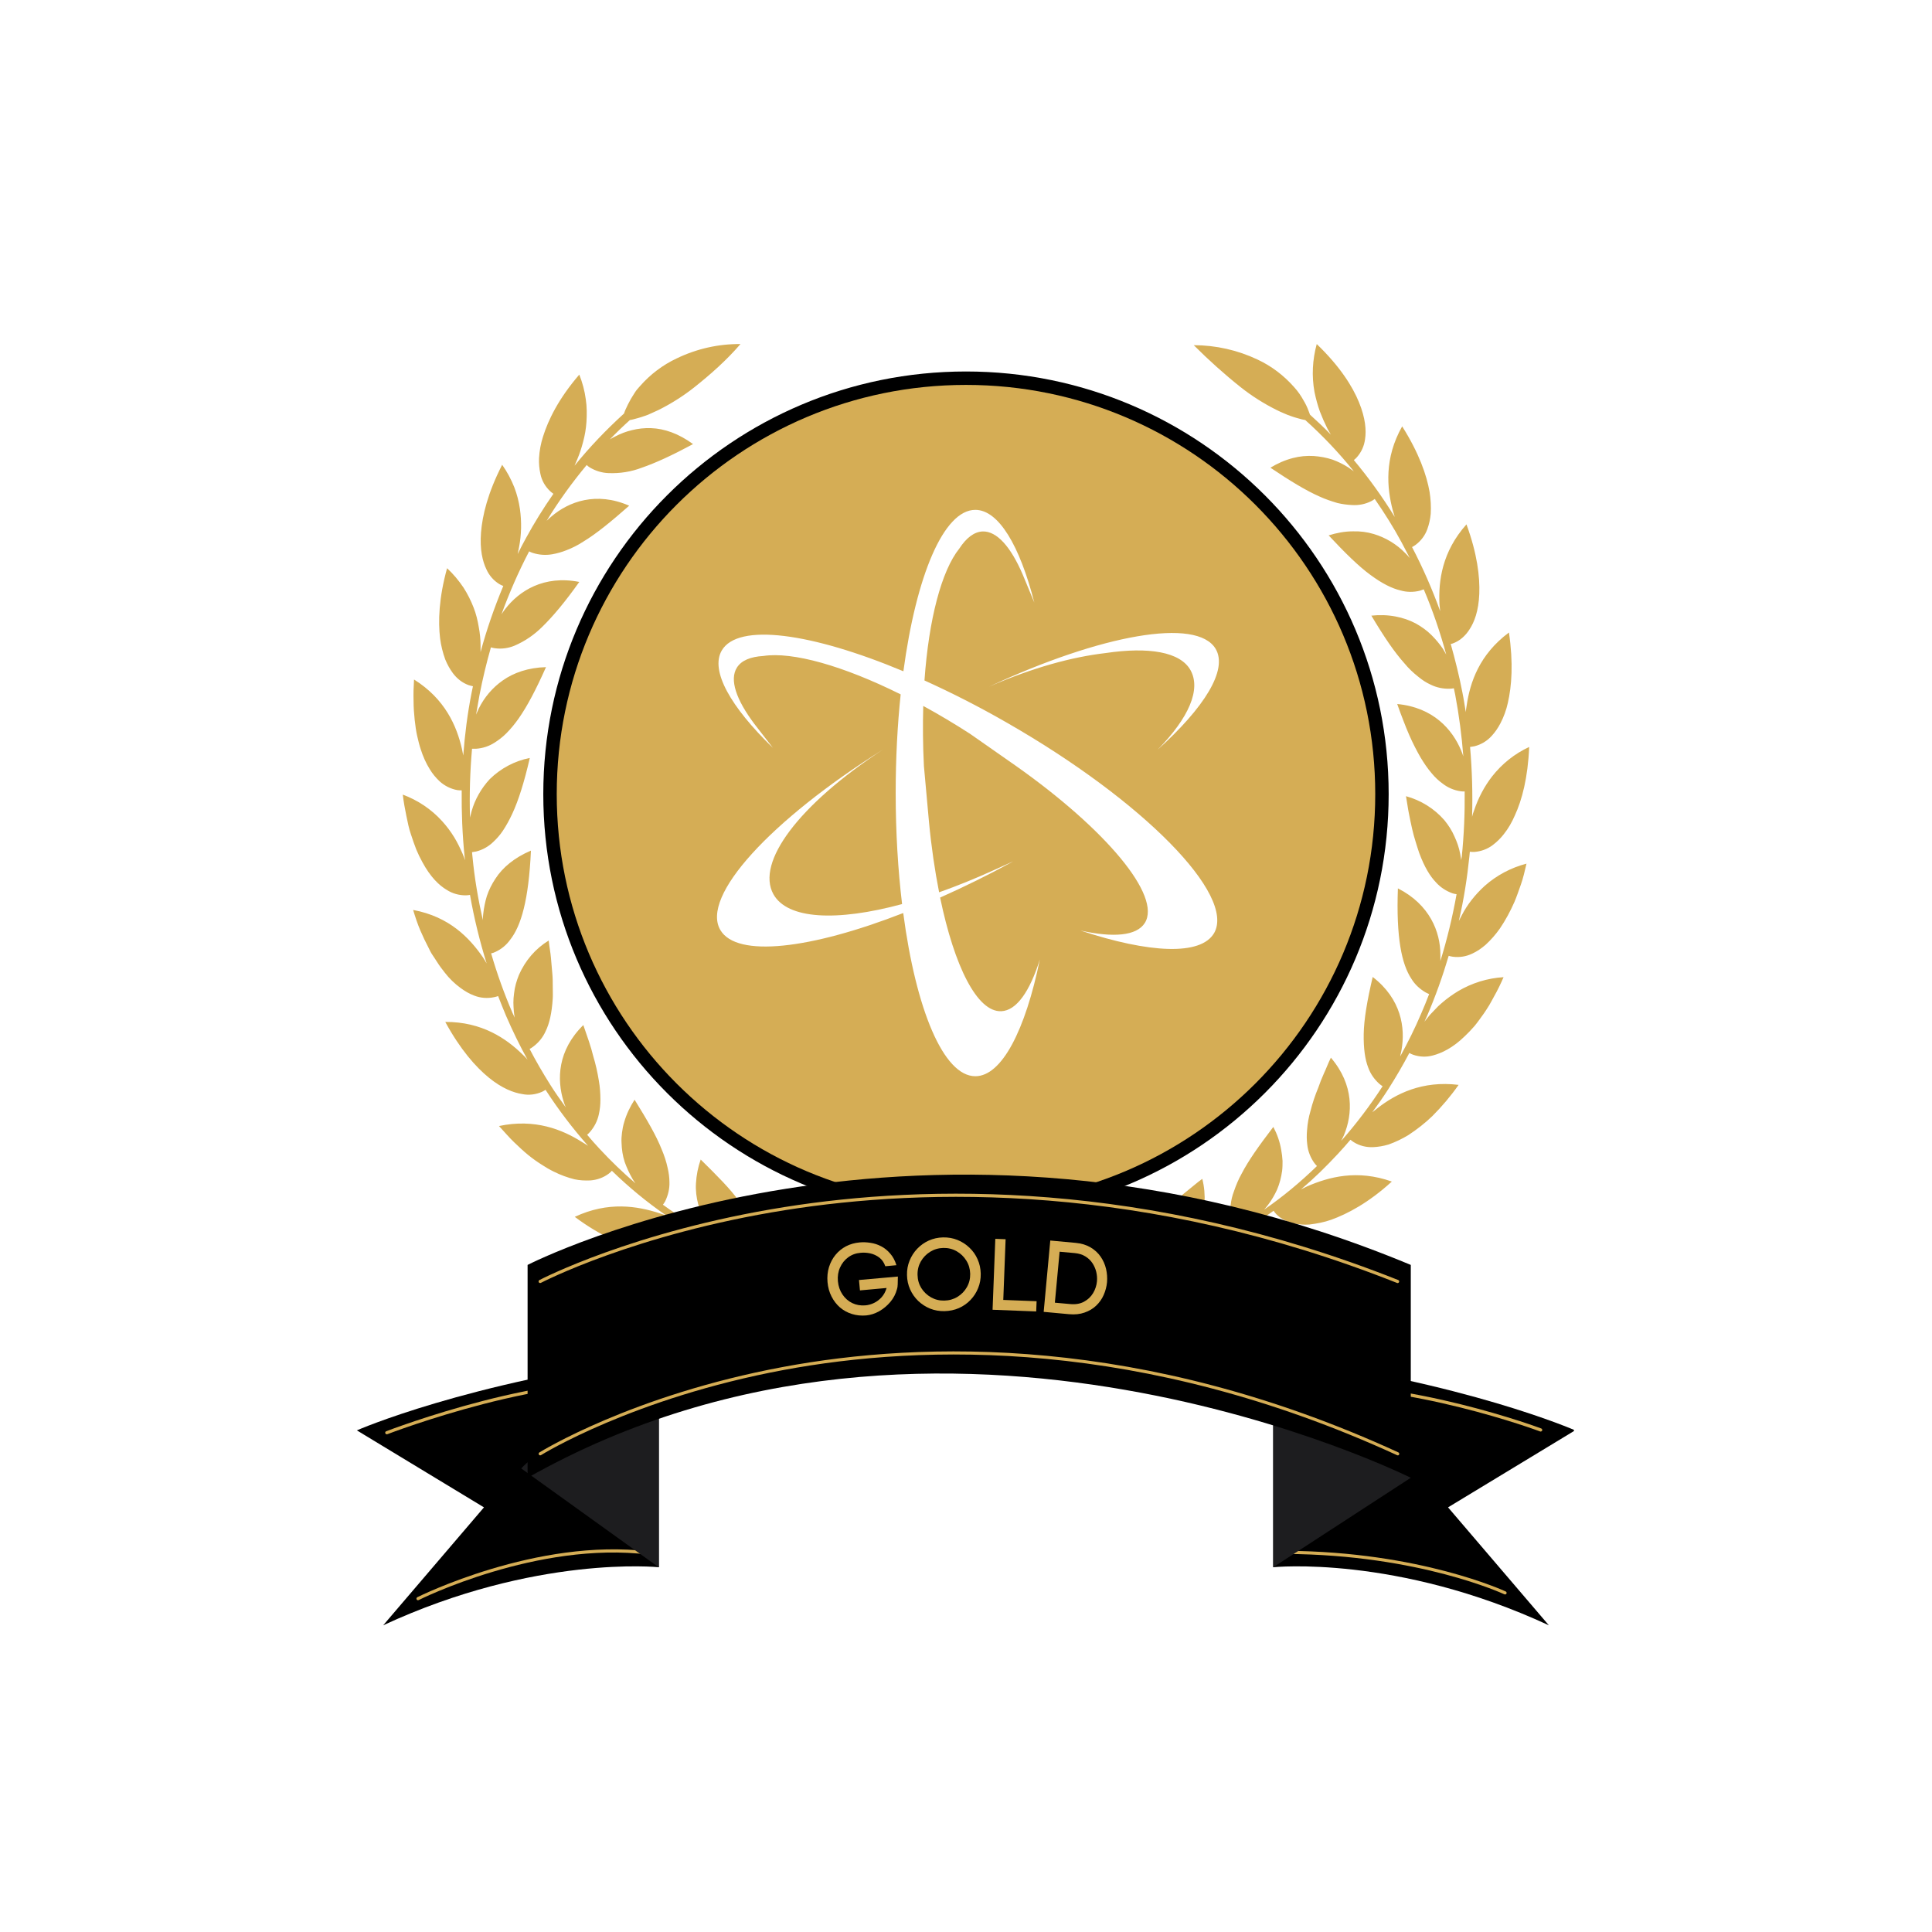
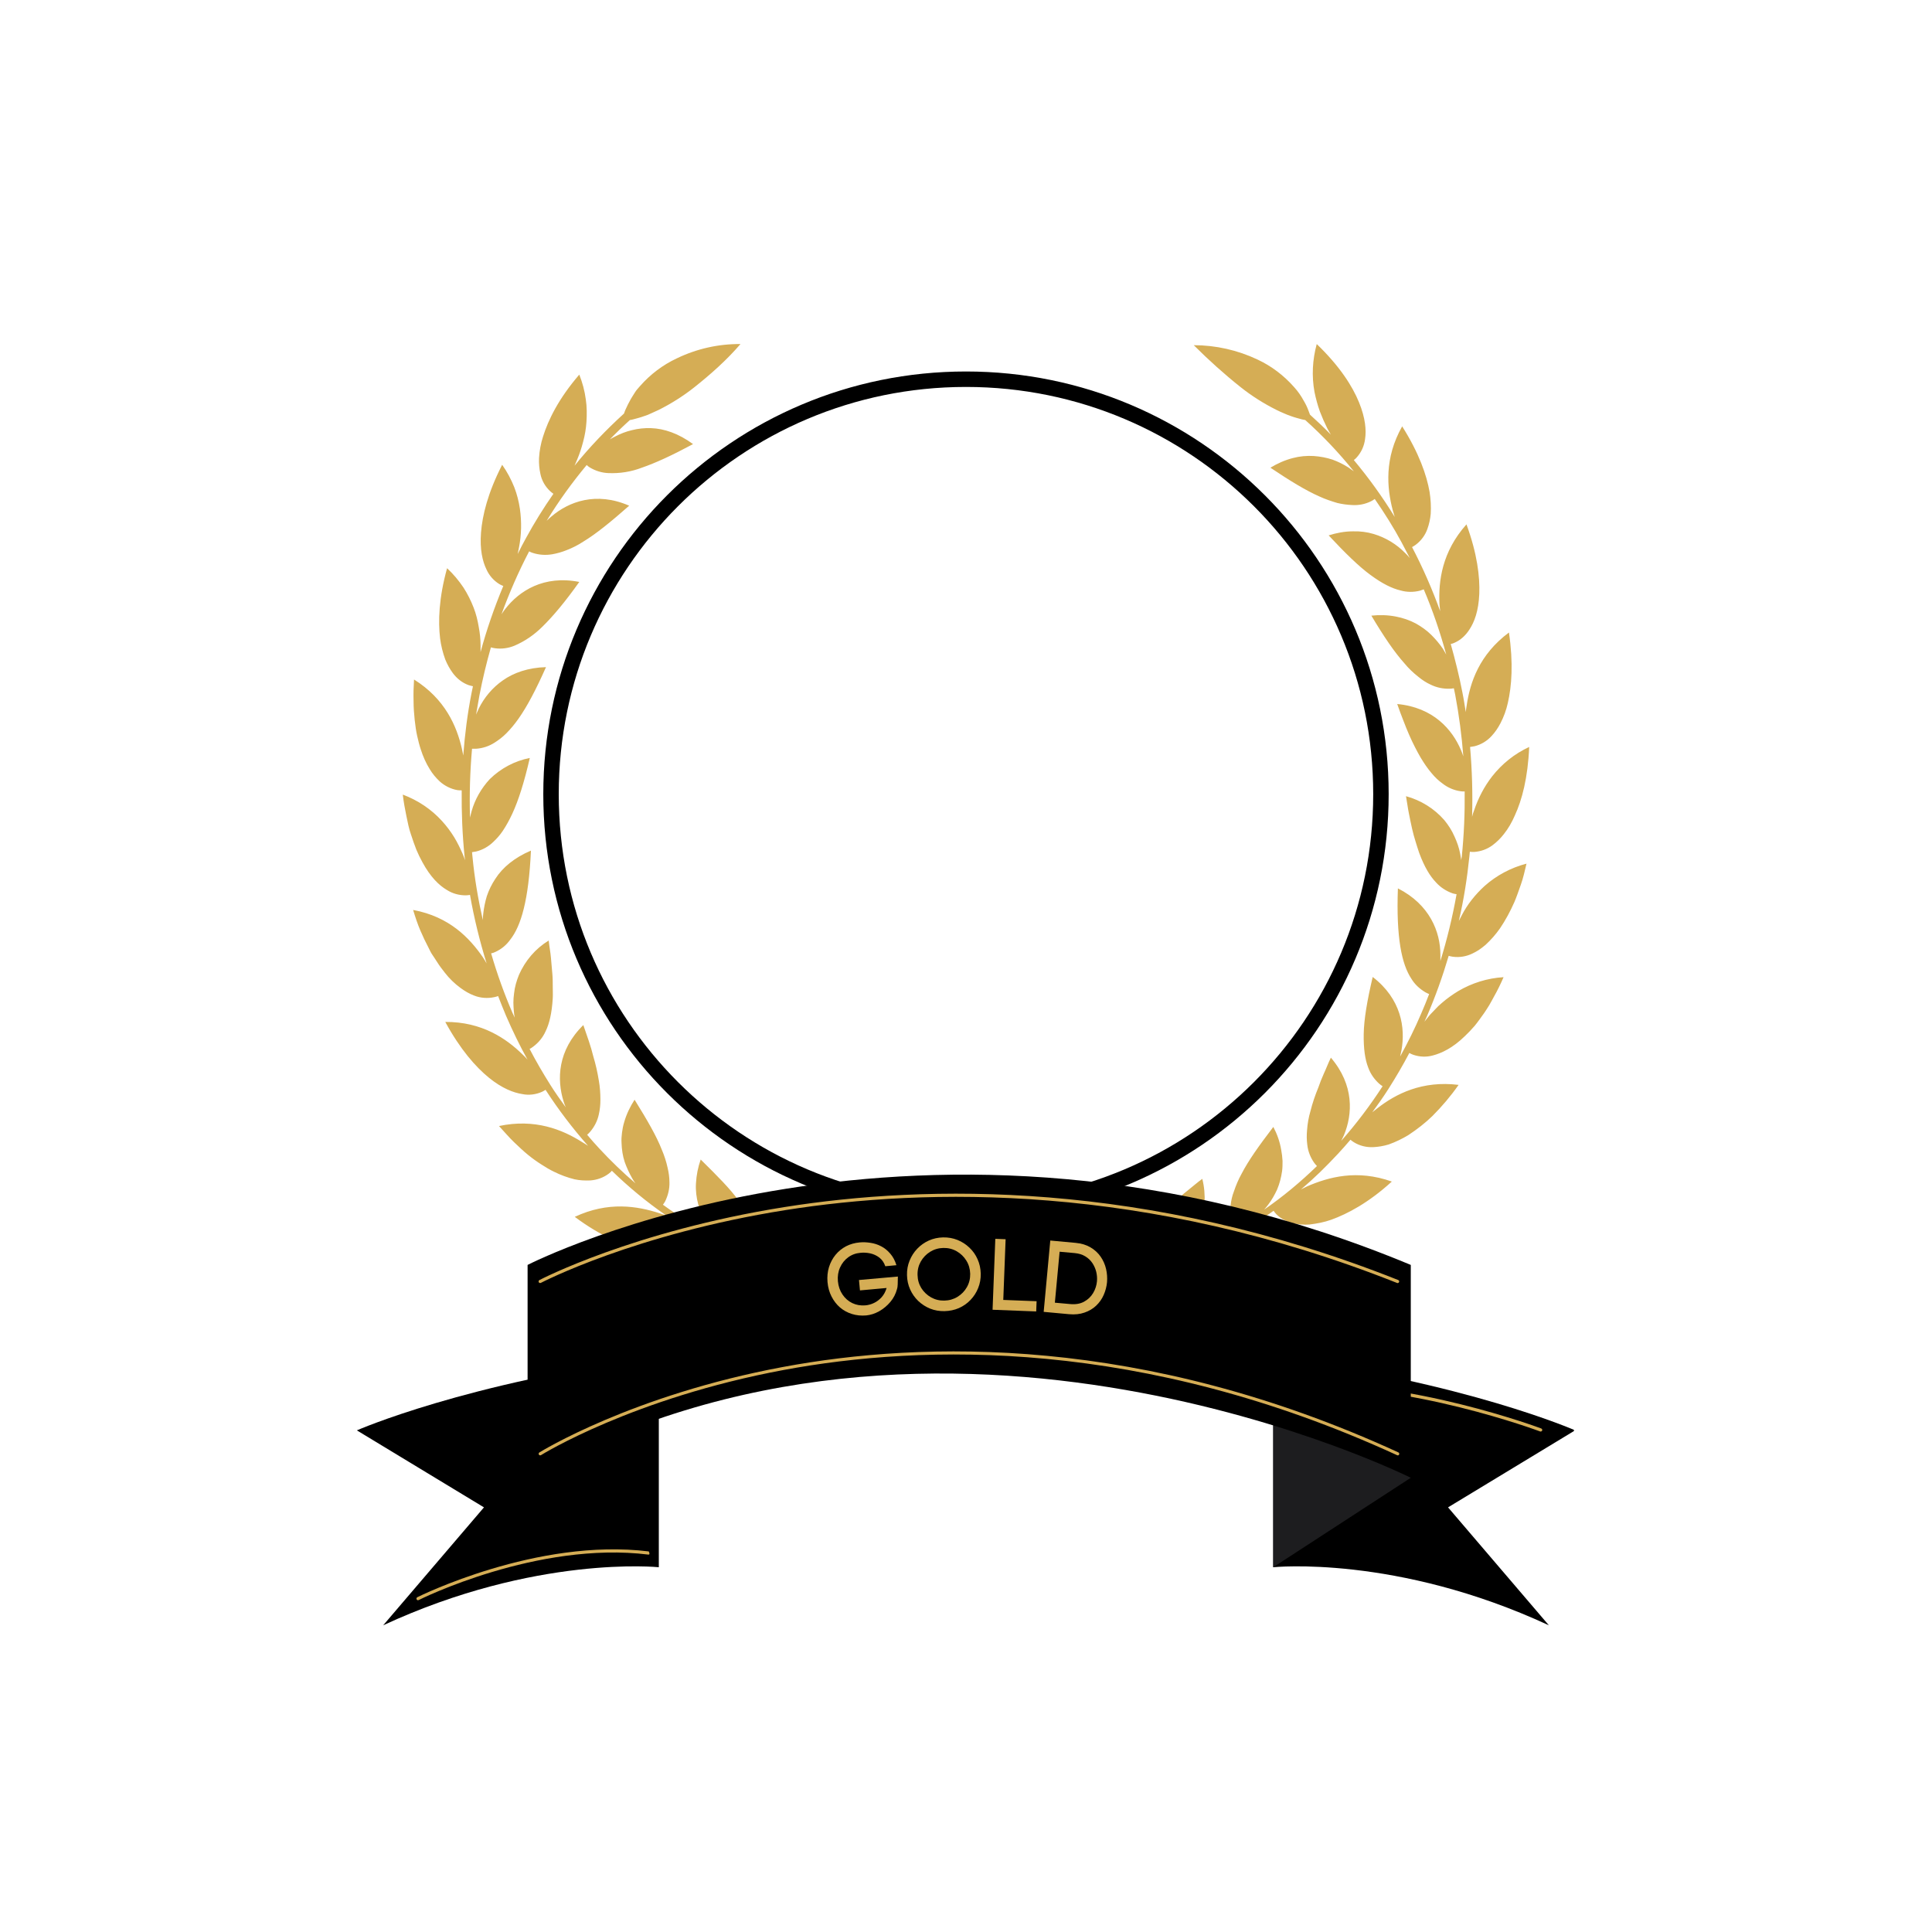
<svg xmlns="http://www.w3.org/2000/svg" width="500" zoomAndPan="magnify" viewBox="0 0 375 375" height="500" preserveAspectRatio="xMidYMid meet" version="1.0">
  <defs>
    <g />
    <clipPath id="291d7b6cba">
      <path d="M 105.453 72.105 L 269.547 72.105 L 269.547 236.195 L 105.453 236.195 Z M 105.453 72.105 " clip-rule="nonzero" />
    </clipPath>
    <clipPath id="3b93f8a1ee">
      <path d="M 187.5 72.105 C 142.188 72.105 105.453 108.836 105.453 154.148 C 105.453 199.461 142.188 236.195 187.5 236.195 C 232.812 236.195 269.547 199.461 269.547 154.148 C 269.547 108.836 232.812 72.105 187.5 72.105 Z M 187.5 72.105 " clip-rule="nonzero" />
    </clipPath>
    <clipPath id="58b6f218e3">
      <path d="M 105.453 72.105 L 269.539 72.105 L 269.539 236.191 L 105.453 236.191 Z M 105.453 72.105 " clip-rule="nonzero" />
    </clipPath>
    <clipPath id="6be1efdbf7">
      <path d="M 187.496 72.105 C 142.188 72.105 105.453 108.836 105.453 154.148 C 105.453 199.457 142.188 236.191 187.496 236.191 C 232.809 236.191 269.539 199.457 269.539 154.148 C 269.539 108.836 232.809 72.105 187.496 72.105 Z M 187.496 72.105 " clip-rule="nonzero" />
    </clipPath>
    <clipPath id="bdccccd637">
      <path d="M 78.18 66.668 L 297 66.668 L 297 262.418 L 78.18 262.418 Z M 78.18 66.668 " clip-rule="nonzero" />
    </clipPath>
    <clipPath id="14b1e65eae">
      <path d="M 108.062 74.711 L 266.938 74.711 L 266.938 233.586 L 108.062 233.586 Z M 108.062 74.711 " clip-rule="nonzero" />
    </clipPath>
    <clipPath id="767a575663">
-       <path d="M 224.645 145.57 C 230.828 139.277 233.125 133.781 231.082 130.086 C 229.102 126.523 222.977 125.516 214.594 126.758 C 208.02 127.527 200.449 129.59 191.973 133.281 C 213.715 123.16 232.305 119.793 235.957 125.945 C 238.359 130.008 233.789 137.344 224.637 145.57 M 235.664 181.098 C 233.094 185.551 223.055 185.031 209.699 180.609 C 216.07 182.035 220.621 181.664 222.203 179.152 C 225.516 173.898 214.652 160.984 197.188 148.656 L 188.289 142.434 C 185.23 140.461 182.184 138.645 179.203 137.023 C 179.098 140.754 179.125 144.652 179.332 148.688 L 180.309 159.469 C 180.77 164.383 181.453 168.992 182.281 173.195 C 185.672 171.992 189.207 170.574 192.852 168.914 L 196.699 167.176 C 191.863 169.824 187.086 172.168 182.477 174.219 C 185.25 187.621 189.676 196.461 194.336 196.277 C 197.305 196.168 199.895 192.418 201.836 186.223 C 199.023 199.949 194.453 208.895 189.316 208.895 C 183.121 208.895 177.777 195.914 175.316 177.219 C 157.344 184.23 143.035 185.941 139.828 180.531 C 135.941 173.965 149.617 159.168 171.371 145.492 C 155.047 156.18 146.688 167.371 150.117 173.566 C 152.82 178.43 162.355 178.93 175.094 175.48 C 174.301 168.855 173.852 161.57 173.852 153.922 C 173.852 147.18 174.195 140.734 174.82 134.777 C 163.664 129.227 153.816 126.453 148.16 127.324 C 145.68 127.469 143.902 128.191 143.035 129.578 C 141.547 131.934 142.906 135.82 146.422 140.512 L 150.02 145.16 C 141.812 137.199 137.828 130.195 140.082 126.277 C 143.219 120.836 157.512 122.828 175.348 130.293 C 177.836 111.762 183.152 98.965 189.305 98.965 C 193.836 98.965 197.93 105.91 200.762 116.961 L 198.516 111.539 C 196.211 106.164 193.496 103.051 190.711 103.156 C 189.082 103.227 187.555 104.398 186.199 106.477 C 182.742 110.797 180.277 120.211 179.438 132.078 C 184.637 134.426 190.047 137.168 195.547 140.336 C 221.961 155.484 239.902 173.75 235.645 181.137 M 187.496 74.711 C 143.629 74.711 108.062 110.277 108.062 154.145 C 108.062 198.016 143.629 233.582 187.496 233.582 C 231.367 233.582 266.934 198.016 266.934 154.145 C 266.934 110.277 231.375 74.711 187.496 74.711 " clip-rule="nonzero" />
-     </clipPath>
+       </clipPath>
    <clipPath id="b68add8dbd">
      <path d="M 69.25 263 L 128 263 L 128 315.621 L 69.25 315.621 Z M 69.25 263 " clip-rule="nonzero" />
    </clipPath>
    <clipPath id="fc0e924f73">
      <path d="M 247 263 L 305.5 263 L 305.5 315.621 L 247 315.621 Z M 247 263 " clip-rule="nonzero" />
    </clipPath>
  </defs>
  <rect x="-37.5" width="450" fill="#ffffff" y="-37.5" height="450" fill-opacity="1" />
  <rect x="-37.5" width="450" fill="#ffffff" y="-37.5" height="450" fill-opacity="1" />
  <g clip-path="url(#291d7b6cba)">
    <g clip-path="url(#3b93f8a1ee)">
      <path fill="#ffffff" d="M 105.453 72.105 L 269.547 72.105 L 269.547 236.195 L 105.453 236.195 Z M 105.453 72.105 " fill-opacity="1" fill-rule="nonzero" />
    </g>
  </g>
  <g clip-path="url(#58b6f218e3)">
    <g clip-path="url(#6be1efdbf7)">
      <path stroke-linecap="butt" transform="matrix(0.75, 0, 0, 0.75, 105.454, 72.104)" fill="none" stroke-linejoin="miter" d="M 109.389 0.001 C 48.978 0.001 -0.002 48.975 -0.002 109.392 C -0.002 169.804 48.978 218.783 109.389 218.783 C 169.806 218.783 218.78 169.804 218.78 109.392 C 218.78 48.975 169.806 0.001 109.389 0.001 Z M 109.389 0.001 " stroke="#000000" stroke-width="8" stroke-opacity="1" stroke-miterlimit="4" />
    </g>
  </g>
  <g clip-path="url(#bdccccd637)">
    <path fill="#d5ad55" d="M 288.176 171.953 C 290.488 169.902 293.281 168.418 296.293 167.633 C 295.945 169.117 295.637 170.469 295.203 171.691 C 294.766 172.914 294.371 174.09 293.938 175.094 C 293.152 176.883 292.234 178.586 291.145 180.199 C 290.312 181.379 289.398 182.426 288.352 183.387 C 287.957 183.734 287.477 184.086 287.039 184.391 C 286.648 184.652 286.211 184.871 285.773 185.09 C 284.598 185.656 283.289 185.875 281.98 185.699 C 281.715 185.656 281.453 185.613 281.191 185.523 C 280.016 189.496 278.617 193.426 276.961 197.266 C 276.785 197.613 276.656 197.961 276.48 198.312 C 276.742 197.961 277.047 197.613 277.352 197.219 C 277.656 196.828 278.137 196.391 278.531 195.953 C 278.922 195.52 279.359 195.082 279.84 194.691 C 280.844 193.816 281.891 193.074 283.027 192.375 C 285.688 190.805 288.742 189.844 291.84 189.672 C 291.273 190.98 290.664 192.246 289.965 193.469 C 289.66 194.035 289.355 194.602 289.047 195.125 C 288.742 195.648 288.395 196.129 288.09 196.609 C 287.434 197.527 286.824 198.398 286.211 199.141 C 285.559 199.883 284.945 200.539 284.336 201.105 C 281.98 203.418 279.797 204.422 278.137 204.859 C 276.871 205.207 275.562 205.164 274.297 204.727 C 274.035 204.641 273.773 204.508 273.555 204.379 C 272.289 206.777 270.938 209.09 269.496 211.359 C 268.492 212.93 267.445 214.414 266.355 215.898 C 266.703 215.637 267.055 215.332 267.402 215.07 C 270.938 212.32 276.043 209.703 283.113 210.574 C 281.586 212.758 279.883 214.766 278.008 216.641 C 276.609 217.992 275.039 219.215 273.383 220.305 C 272.16 221.047 270.895 221.66 269.543 222.141 C 268.539 222.445 267.535 222.617 266.484 222.664 C 265.176 222.707 263.91 222.402 262.777 221.703 C 262.559 221.57 262.34 221.398 262.121 221.223 C 261.336 222.141 260.508 223.098 259.68 223.973 C 257.41 226.414 255.051 228.73 252.523 230.867 C 252.914 230.648 253.352 230.473 253.742 230.258 C 257.891 228.469 263.387 226.941 270.152 229.34 C 265.613 233.484 261.512 235.625 258.371 236.758 C 257.016 237.238 255.621 237.5 254.18 237.676 C 253.133 237.762 252.129 237.676 251.082 237.457 C 249.816 237.195 248.637 236.582 247.723 235.668 C 247.547 235.449 247.328 235.23 247.199 235.012 C 243.531 237.676 239.605 240.031 235.5 241.996 C 235.938 241.906 236.375 241.82 236.855 241.734 C 241.305 241.035 247.023 240.906 253.09 244.875 C 247.59 247.887 243.008 248.891 239.691 249.195 C 238.25 249.281 236.812 249.238 235.371 249.02 C 234.367 248.848 233.363 248.496 232.445 248.02 C 231.27 247.449 230.309 246.535 229.652 245.398 C 229.523 245.137 229.391 244.918 229.305 244.613 C 225.902 245.879 222.41 246.883 218.832 247.582 C 213.594 248.629 208.27 249.109 202.902 248.977 L 202.816 248.977 C 200.285 248.934 197.664 248.891 195.137 249.285 C 192.996 249.633 190.945 250.285 189.023 251.246 C 190.945 252.469 192.734 253.867 194.395 255.438 L 195.832 256.832 C 196.137 257.184 196.445 257.488 196.75 257.836 L 197.188 258.359 C 197.93 259.145 198.625 260.02 199.324 260.848 L 199.805 261.414 C 200.066 261.719 200.023 262.156 199.719 262.375 C 199.586 262.461 199.457 262.551 199.281 262.551 C 199.062 262.551 198.887 262.461 198.758 262.289 L 198.277 261.719 C 197.621 260.891 196.926 260.062 196.227 259.32 L 195.746 258.797 C 195.441 258.492 195.18 258.141 194.871 257.836 L 193.477 256.484 C 191.73 254.781 189.766 253.297 187.672 252.031 C 185.578 253.297 183.613 254.781 181.824 256.484 L 180.43 257.836 C 180.168 258.141 179.859 258.449 179.598 258.754 L 179.117 259.277 C 178.379 260.062 177.723 260.891 177.066 261.676 L 176.586 262.246 C 176.457 262.418 176.238 262.508 176.062 262.508 C 175.672 262.508 175.367 262.199 175.367 261.809 C 175.367 261.633 175.41 261.504 175.539 261.371 L 176.02 260.805 C 176.676 259.977 177.375 259.102 178.16 258.316 L 178.594 257.836 C 178.902 257.531 179.164 257.184 179.469 256.875 L 180.906 255.48 C 182.566 253.91 184.355 252.512 186.23 251.246 C 184.312 250.285 182.262 249.633 180.121 249.281 C 177.59 248.891 174.973 248.934 172.441 248.977 L 172.355 248.977 C 167.031 249.109 161.664 248.629 156.426 247.582 C 155.598 247.406 154.812 247.23 153.98 247.059 C 153.938 247.32 153.852 247.582 153.719 247.844 C 153.242 249.066 152.367 250.07 151.277 250.766 C 150.402 251.336 149.445 251.812 148.484 252.121 C 146.172 252.73 143.812 252.949 141.414 252.73 C 140.324 252.645 139.23 252.512 138.184 252.34 C 137.051 252.121 135.785 251.812 134.477 251.465 C 133.164 251.074 131.812 250.547 130.328 249.98 C 131.594 248.891 133.035 248.02 134.52 247.277 C 135.172 246.926 135.871 246.664 136.57 246.402 C 137.223 246.141 137.922 245.922 138.621 245.75 C 139.887 245.441 141.195 245.227 142.504 245.137 C 143.684 245.008 144.906 245.008 146.082 245.094 C 146.562 245.094 147 245.137 147.438 245.18 C 145.297 244.438 143.203 243.609 141.152 242.695 C 139.059 241.777 137.051 240.73 135.043 239.551 C 134.91 239.812 134.738 240.031 134.562 240.25 C 133.734 241.254 132.641 241.996 131.422 242.387 C 130.418 242.695 129.414 242.867 128.367 242.91 C 126.926 242.91 125.484 242.738 124.09 242.434 C 120.816 241.645 116.539 239.902 111.562 236.191 C 118.066 233.137 123.738 234.098 128.016 235.492 C 128.453 235.625 128.891 235.797 129.324 235.93 C 125.574 233.355 122.039 230.43 118.766 227.246 C 118.59 227.465 118.371 227.637 118.152 227.812 C 117.105 228.598 115.84 229.035 114.574 229.121 C 113.57 229.164 112.523 229.121 111.52 228.902 C 110.125 228.555 108.816 228.074 107.504 227.418 C 106.676 227.027 105.891 226.547 105.148 226.066 C 104.32 225.543 103.445 224.934 102.531 224.191 C 101.613 223.449 100.742 222.617 99.781 221.703 C 98.82 220.785 97.906 219.695 96.855 218.562 C 103.84 217.078 109.164 219.258 112.961 221.66 C 113.352 221.879 113.746 222.141 114.141 222.402 C 111.129 218.996 108.379 215.375 105.891 211.535 C 105.672 211.664 105.41 211.84 105.191 211.926 C 104.016 212.449 102.66 212.625 101.395 212.363 C 99.695 212.102 97.469 211.273 94.895 209.18 C 92.32 207.082 89.352 203.723 86.426 198.355 C 93.539 198.312 98.297 201.586 101.484 204.727 C 101.832 205.031 102.137 205.383 102.398 205.688 C 100.871 202.938 99.477 200.059 98.211 197.133 C 97.688 195.867 97.164 194.602 96.684 193.336 C 96.422 193.426 96.16 193.512 95.898 193.555 C 94.633 193.816 93.277 193.73 92.059 193.25 C 91.098 192.898 90.223 192.375 89.395 191.766 C 88.262 190.938 87.215 189.934 86.34 188.797 C 85.816 188.145 85.293 187.445 84.77 186.617 C 84.508 186.223 84.246 185.785 83.941 185.352 C 83.633 184.914 83.418 184.434 83.156 183.91 C 82.629 182.906 82.105 181.816 81.582 180.594 C 81.059 179.371 80.625 178.062 80.188 176.621 C 87.258 177.934 91.141 182.078 93.715 185.785 C 93.977 186.18 94.238 186.617 94.457 187.008 C 93.105 182.645 92.012 178.195 91.227 173.699 C 90.965 173.742 90.703 173.785 90.398 173.785 C 89.09 173.785 87.824 173.438 86.734 172.738 C 85.25 171.867 83.547 170.25 81.977 167.328 C 81.539 166.543 81.148 165.711 80.797 164.883 C 80.449 163.969 80.098 163.008 79.75 161.914 C 79.574 161.391 79.402 160.824 79.27 160.215 C 79.141 159.602 79.008 158.992 78.879 158.383 C 78.617 157.117 78.355 155.719 78.18 154.234 C 81.102 155.324 83.723 157.07 85.816 159.383 C 86.688 160.344 87.477 161.391 88.172 162.527 C 88.785 163.531 89.309 164.621 89.789 165.711 C 89.961 166.148 90.137 166.543 90.27 166.977 C 90.223 166.762 90.223 166.496 90.18 166.281 C 89.742 162.004 89.57 157.727 89.613 153.406 C 89.352 153.406 89.047 153.406 88.785 153.363 C 87.52 153.145 86.297 152.531 85.336 151.66 C 84.594 150.961 83.941 150.176 83.418 149.305 C 82.676 148.125 82.105 146.816 81.672 145.465 C 81.41 144.68 81.191 143.805 80.973 142.844 C 80.754 141.887 80.625 140.883 80.492 139.746 C 80.363 138.523 80.273 137.305 80.273 136.082 C 80.23 134.684 80.273 133.289 80.363 131.891 C 86.426 135.688 88.652 140.969 89.656 145.332 C 89.742 145.77 89.832 146.207 89.918 146.641 C 90.223 142.539 90.746 138.48 91.535 134.465 C 91.621 134.031 91.707 133.594 91.797 133.199 C 91.535 133.156 91.27 133.07 90.965 132.984 C 89.742 132.547 88.695 131.719 87.91 130.668 C 87.301 129.84 86.82 128.969 86.426 128.008 C 85.949 126.699 85.598 125.301 85.422 123.906 C 85.031 120.633 85.16 116.137 86.777 110.289 C 88 111.426 89.047 112.691 89.961 114.043 C 90.746 115.266 91.402 116.574 91.926 117.926 C 92.406 119.148 92.711 120.414 92.93 121.723 C 93.148 122.902 93.277 124.078 93.277 125.258 C 93.277 125.695 93.277 126.133 93.277 126.566 C 94.457 122.203 95.941 117.926 97.688 113.738 C 97.426 113.648 97.207 113.52 96.945 113.387 C 95.809 112.691 94.938 111.688 94.414 110.508 C 93.672 108.98 93.105 106.668 93.367 103.352 C 93.629 100.035 94.676 95.672 97.469 90.215 C 98.43 91.566 99.215 93.051 99.824 94.578 C 100.348 95.934 100.699 97.328 100.914 98.77 C 101.266 101.258 101.223 103.789 100.742 106.23 C 100.652 106.668 100.566 107.105 100.48 107.539 C 101.004 106.492 101.527 105.445 102.094 104.441 C 103.707 101.473 105.5 98.594 107.418 95.844 C 107.199 95.672 106.98 95.539 106.762 95.32 C 105.805 94.406 105.148 93.27 104.887 91.961 C 104.668 90.957 104.582 89.953 104.625 88.906 C 104.711 87.465 104.973 86.07 105.41 84.715 C 106.414 81.531 108.379 77.43 112.438 72.715 C 113.047 74.242 113.484 75.859 113.703 77.516 C 113.922 78.957 113.922 80.441 113.832 81.879 C 113.746 83.188 113.527 84.5 113.18 85.766 C 112.875 86.941 112.523 88.031 112.043 89.168 C 111.871 89.605 111.695 89.996 111.52 90.391 C 114.445 86.77 117.672 83.406 121.121 80.266 C 121.207 80.047 121.254 79.828 121.383 79.566 C 121.688 78.867 122.039 78.172 122.43 77.473 C 122.648 77.078 122.953 76.645 123.215 76.207 C 123.477 75.77 123.871 75.332 124.262 74.898 C 126.227 72.672 128.629 70.84 131.332 69.574 C 135.219 67.695 139.449 66.738 143.727 66.781 C 141.02 69.922 137.965 72.629 134.781 75.16 C 132.641 76.859 130.285 78.344 127.844 79.566 C 127.316 79.828 126.84 80.004 126.402 80.223 C 125.965 80.441 125.527 80.613 125.094 80.746 C 124.262 81.051 123.52 81.227 122.91 81.398 C 122.648 81.445 122.43 81.531 122.258 81.531 C 120.902 82.754 119.637 83.977 118.371 85.285 C 118.723 85.066 119.07 84.891 119.418 84.715 C 120.422 84.191 121.516 83.758 122.648 83.496 C 123.871 83.188 125.094 83.059 126.359 83.102 C 128.934 83.188 131.727 84.148 134.52 86.199 C 130.461 88.383 127.23 89.867 124.57 90.781 C 122.52 91.566 120.336 91.918 118.109 91.828 C 116.844 91.785 115.578 91.395 114.488 90.738 C 114.27 90.609 114.051 90.434 113.879 90.258 C 111.039 93.664 108.422 97.285 106.109 101.082 C 106.414 100.777 106.719 100.516 107.027 100.254 C 110.387 97.371 115.711 95.363 122.125 98.156 C 118.504 101.344 115.711 103.613 113.266 105.098 C 112.219 105.793 111.086 106.363 109.949 106.797 C 109.078 107.148 108.16 107.41 107.199 107.582 C 105.934 107.801 104.625 107.715 103.402 107.32 C 103.141 107.234 102.922 107.148 102.707 107.016 C 100.652 110.945 98.863 115.047 97.336 119.234 C 97.555 118.887 97.816 118.539 98.078 118.188 C 100.785 114.695 105.543 111.598 112.438 112.953 C 109.688 116.836 107.332 119.629 105.281 121.637 C 103.707 123.207 101.875 124.473 99.824 125.344 C 98.648 125.824 97.336 126 96.07 125.824 C 95.809 125.781 95.547 125.738 95.285 125.652 C 94.414 128.707 93.672 131.805 93.062 134.945 C 92.844 136.211 92.625 137.477 92.406 138.699 C 92.582 138.305 92.754 137.914 92.93 137.52 C 94.02 135.34 95.594 133.461 97.598 132.066 C 99.695 130.582 102.531 129.578 105.977 129.492 C 104.016 133.898 102.312 137.129 100.652 139.484 C 99.914 140.531 99.125 141.492 98.254 142.363 C 97.555 143.062 96.812 143.629 95.984 144.156 C 94.895 144.852 93.672 145.246 92.406 145.332 C 92.145 145.332 91.883 145.332 91.621 145.332 C 91.227 149.785 91.098 154.234 91.227 158.688 C 91.316 158.293 91.445 157.855 91.535 157.465 C 92.188 155.152 93.41 153.012 95.066 151.223 C 97.207 149.129 99.914 147.688 102.836 147.121 C 101.746 151.836 100.652 155.324 99.434 157.945 C 98.91 159.078 98.297 160.215 97.598 161.262 C 97.074 162.047 96.422 162.789 95.723 163.441 C 94.805 164.316 93.672 164.969 92.406 165.277 C 92.145 165.32 91.883 165.363 91.621 165.406 C 91.664 165.711 91.664 166.02 91.707 166.281 C 92.102 170.426 92.801 174.527 93.715 178.586 C 93.715 178.148 93.758 177.758 93.801 177.32 C 93.934 176.188 94.152 175.051 94.5 173.918 C 94.895 172.738 95.461 171.605 96.16 170.555 C 97.555 168.375 99.867 166.453 103.055 165.102 C 102.617 174.746 101.133 179.723 99.039 182.383 C 98.297 183.43 97.293 184.258 96.117 184.785 C 95.855 184.914 95.594 185 95.328 185.047 C 96.465 188.973 97.859 192.855 99.477 196.609 C 99.605 196.914 99.781 197.219 99.914 197.527 C 99.824 197.133 99.781 196.695 99.738 196.305 C 99.695 195.738 99.648 195.168 99.648 194.602 C 99.648 194.035 99.695 193.426 99.781 192.812 C 99.914 191.547 100.262 190.371 100.742 189.191 C 101.965 186.441 103.926 184.129 106.5 182.559 C 106.633 183.781 106.852 184.871 106.938 185.918 C 107.027 186.965 107.113 187.969 107.199 188.887 C 107.289 189.801 107.289 190.676 107.289 191.504 C 107.289 192.332 107.332 193.074 107.289 193.773 C 107.113 196.652 106.633 198.703 105.891 200.188 C 105.367 201.367 104.539 202.371 103.492 203.156 C 103.273 203.332 103.055 203.461 102.793 203.594 C 104.016 205.949 105.367 208.262 106.766 210.488 C 107.723 212.016 108.77 213.5 109.82 214.938 C 109.645 214.547 109.512 214.152 109.383 213.762 C 108.074 209.527 108.203 203.898 113.223 198.965 C 114.008 201.234 114.707 203.156 115.145 204.988 C 115.621 206.559 115.973 208.129 116.234 209.746 C 116.453 210.969 116.539 212.234 116.539 213.453 C 116.539 214.414 116.453 215.332 116.234 216.293 C 115.973 217.559 115.359 218.734 114.531 219.695 C 114.355 219.914 114.141 220.09 113.965 220.262 C 114.75 221.18 115.535 222.094 116.363 222.969 C 118.547 225.324 120.902 227.594 123.348 229.688 C 123.129 229.383 122.867 229.035 122.691 228.684 C 122.125 227.68 121.645 226.633 121.254 225.543 C 120.859 224.363 120.684 223.098 120.641 221.832 C 120.598 221.18 120.641 220.523 120.727 219.871 C 120.816 219.172 120.945 218.473 121.164 217.773 C 121.602 216.246 122.301 214.809 123.172 213.453 C 125.66 217.469 127.406 220.48 128.453 223.145 C 128.934 224.277 129.324 225.457 129.586 226.676 C 129.805 227.594 129.938 228.555 129.938 229.469 C 129.98 230.734 129.676 232 129.105 233.18 C 128.977 233.398 128.844 233.617 128.672 233.836 C 132.25 236.453 136.09 238.723 140.105 240.641 C 139.801 240.379 139.492 240.117 139.188 239.812 C 138.359 238.984 137.66 238.113 137.008 237.152 C 136.352 236.105 135.828 234.926 135.523 233.746 C 135.172 232.438 135 231.043 135.086 229.688 C 135.172 228.117 135.48 226.547 136.004 225.062 C 139.277 228.293 141.719 230.734 143.379 233.051 C 144.121 234.008 144.816 235.055 145.34 236.148 C 145.777 236.977 146.129 237.848 146.391 238.766 C 146.738 239.988 146.824 241.297 146.562 242.562 C 146.52 242.824 146.434 243.086 146.344 243.305 C 149.66 244.527 153.109 245.531 156.602 246.227 C 161.75 247.23 166.988 247.711 172.223 247.582 L 172.312 247.582 C 174.93 247.539 177.59 247.492 180.254 247.887 C 182.828 248.281 185.316 249.152 187.629 250.375 C 189.941 249.109 192.43 248.281 195.004 247.887 C 197.621 247.539 200.285 247.449 202.945 247.582 L 203.035 247.582 C 208.27 247.711 213.508 247.23 218.656 246.227 C 219.441 246.055 220.227 245.879 221.059 245.703 C 221.012 245.441 220.969 245.18 220.926 244.918 C 220.84 243.652 221.012 242.344 221.535 241.168 C 221.887 240.293 222.324 239.465 222.891 238.723 C 223.59 237.719 224.328 236.758 225.203 235.887 C 225.684 235.406 226.207 234.84 226.773 234.316 C 227.34 233.793 227.996 233.223 228.648 232.656 C 229.305 232.09 230.047 231.434 230.832 230.824 C 231.617 230.211 232.445 229.469 233.363 228.816 C 233.758 230.344 233.887 231.957 233.801 233.527 C 233.758 234.227 233.668 234.926 233.496 235.625 C 233.32 236.277 233.145 236.891 232.883 237.5 C 232.402 238.68 231.793 239.727 231.008 240.73 C 230.266 241.602 229.438 242.434 228.562 243.172 C 228.215 243.434 227.863 243.652 227.516 243.871 C 229.566 243.172 231.617 242.344 233.625 241.473 C 235.633 240.598 237.684 239.508 239.648 238.418 C 239.516 238.199 239.387 237.938 239.297 237.719 C 238.863 236.496 238.688 235.23 238.863 233.965 C 238.949 233.051 239.168 232.09 239.516 231.215 C 239.91 230.039 240.391 228.902 241 227.812 C 242.309 225.281 244.316 222.445 247.152 218.734 C 247.895 220.133 248.418 221.617 248.68 223.188 C 248.812 223.883 248.898 224.582 248.941 225.324 C 248.941 225.98 248.941 226.633 248.855 227.289 C 248.68 228.512 248.375 229.734 247.895 230.867 C 247.414 231.914 246.848 232.918 246.148 233.836 C 245.887 234.184 245.625 234.488 245.363 234.793 C 249.031 232.262 252.434 229.426 255.621 226.328 C 255.445 226.152 255.27 225.938 255.098 225.719 C 254.355 224.672 253.875 223.449 253.742 222.184 C 253.613 221.223 253.613 220.305 253.699 219.348 C 253.785 218.125 254.004 216.859 254.355 215.68 C 254.746 214.109 255.27 212.582 255.883 211.098 C 256.188 210.227 256.535 209.309 256.973 208.348 C 257.41 207.434 257.801 206.34 258.324 205.293 C 262.863 210.617 262.559 216.246 260.855 220.352 C 260.684 220.742 260.508 221.09 260.332 221.441 C 263.258 218.125 265.961 214.547 268.363 210.836 C 268.145 210.707 267.926 210.531 267.707 210.355 C 266.75 209.484 266.008 208.438 265.57 207.215 C 264.957 205.645 264.652 203.547 264.695 200.711 C 264.742 197.875 265.352 194.254 266.441 189.629 C 271.984 193.902 272.812 199.488 272.027 203.855 C 271.941 204.289 271.855 204.684 271.766 205.074 C 273.25 202.371 274.648 199.578 275.867 196.695 C 276.395 195.477 276.918 194.211 277.395 192.945 C 277.133 192.855 276.918 192.727 276.656 192.594 C 275.562 191.941 274.602 191.066 273.949 189.977 C 272.07 187.141 270.98 182.035 271.332 172.434 C 277.527 175.574 279.578 180.898 279.578 185.309 C 279.578 185.742 279.578 186.137 279.578 186.527 C 280.887 182.297 281.934 177.977 282.719 173.566 C 282.457 173.523 282.195 173.48 281.934 173.395 C 280.715 172.957 279.621 172.258 278.75 171.297 C 277.57 170.078 276.48 168.289 275.477 165.582 C 275.215 164.883 275.039 164.184 274.777 163.398 C 274.516 162.613 274.297 161.742 274.078 160.824 C 273.863 159.91 273.688 158.949 273.469 157.902 C 273.25 156.855 273.121 155.719 272.902 154.539 C 275.781 155.328 278.398 156.941 280.363 159.211 C 281.148 160.172 281.848 161.262 282.328 162.395 C 282.809 163.441 283.199 164.535 283.418 165.711 C 283.508 166.148 283.551 166.586 283.637 166.977 C 283.637 166.762 283.68 166.543 283.723 166.324 C 284.16 162.09 284.336 157.855 284.293 153.625 C 284.031 153.625 283.77 153.625 283.508 153.582 C 282.242 153.406 281.02 152.883 280.016 152.098 C 279.23 151.531 278.531 150.875 277.922 150.133 C 277.09 149.172 276.395 148.125 275.738 147.035 C 275.391 146.422 274.996 145.727 274.648 145.027 C 274.254 144.285 273.906 143.5 273.512 142.625 C 273.121 141.754 272.77 140.836 272.379 139.832 C 271.984 138.832 271.594 137.781 271.199 136.648 C 278.184 137.305 281.891 141.578 283.594 145.637 C 283.77 146.031 283.898 146.422 284.031 146.816 C 283.723 142.801 283.199 138.832 282.457 134.859 C 282.371 134.422 282.285 134.031 282.195 133.594 C 281.934 133.637 281.672 133.68 281.41 133.68 C 280.145 133.723 278.836 133.461 277.703 132.895 C 276.828 132.504 276.043 131.98 275.301 131.367 C 274.297 130.582 273.383 129.711 272.598 128.75 C 270.676 126.609 268.625 123.602 266.18 119.496 C 267.75 119.324 269.367 119.367 270.938 119.672 C 272.289 119.934 273.598 120.371 274.82 121.023 C 275.914 121.637 276.961 122.379 277.832 123.25 C 278.66 124.078 279.402 124.953 280.059 125.914 C 280.277 126.305 280.496 126.656 280.715 127.047 C 279.535 122.727 278.094 118.492 276.348 114.391 C 276.086 114.48 275.867 114.566 275.605 114.652 C 274.387 114.961 273.074 114.961 271.855 114.609 C 270.195 114.219 268.32 113.301 266.008 111.598 C 263.691 109.898 261.117 107.367 257.891 103.918 C 259.418 103.438 260.988 103.133 262.602 103.133 C 264 103.09 265.352 103.262 266.66 103.656 C 268.973 104.355 271.07 105.621 272.77 107.367 C 273.074 107.672 273.383 107.977 273.645 108.324 C 273.121 107.32 272.598 106.32 272.07 105.316 C 270.5 102.391 268.711 99.555 266.836 96.848 C 266.617 97.023 266.398 97.152 266.137 97.285 C 265.004 97.852 263.738 98.113 262.426 98.027 C 261.469 97.984 260.508 97.852 259.59 97.633 C 258.414 97.285 257.234 96.891 256.102 96.367 C 253.523 95.234 250.426 93.355 246.586 90.781 C 247.938 89.953 249.422 89.297 250.949 88.906 C 252.258 88.559 253.656 88.426 255.008 88.512 C 256.23 88.602 257.453 88.82 258.633 89.211 C 259.723 89.605 260.77 90.129 261.73 90.738 C 262.078 91 262.426 91.219 262.777 91.48 C 259.898 87.902 256.754 84.586 253.352 81.531 C 253.133 81.488 252.914 81.445 252.695 81.398 C 252.086 81.227 251.344 81.051 250.516 80.746 C 250.121 80.613 249.684 80.441 249.203 80.223 C 248.727 80.004 248.246 79.828 247.766 79.566 C 245.32 78.344 242.965 76.863 240.824 75.16 C 237.641 72.629 234.586 69.879 231.707 67 C 235.98 67 240.215 67.957 244.098 69.793 C 246.805 71.059 249.203 72.891 251.168 75.117 C 251.562 75.551 251.91 75.988 252.215 76.426 C 252.52 76.863 252.785 77.297 253 77.691 C 253.395 78.344 253.742 79.043 254.004 79.785 C 254.094 80.047 254.18 80.266 254.266 80.484 C 255.664 81.75 257.016 83.016 258.324 84.367 C 258.105 83.977 257.844 83.582 257.629 83.145 C 257.105 82.098 256.625 81.008 256.188 79.871 C 255.75 78.652 255.402 77.34 255.141 76.074 C 254.574 72.977 254.746 69.836 255.578 66.781 C 260.07 71.102 262.516 74.984 263.781 78.082 C 265.047 81.184 265.219 83.539 264.957 85.242 C 264.785 86.551 264.262 87.727 263.387 88.73 C 263.215 88.949 262.996 89.125 262.777 89.297 C 265.699 92.789 268.363 96.5 270.719 100.34 C 270.59 99.902 270.457 99.469 270.328 99.031 C 269.191 94.668 268.668 88.949 272.16 82.754 C 275.434 87.945 276.918 92.223 277.484 95.496 C 277.703 96.891 277.789 98.332 277.703 99.73 C 277.613 100.734 277.395 101.734 277.047 102.695 C 276.609 103.918 275.824 104.965 274.777 105.75 C 274.559 105.926 274.297 106.055 274.078 106.188 C 276.176 110.203 278.008 114.391 279.535 118.625 C 279.492 118.188 279.449 117.754 279.402 117.273 C 279.184 112.777 279.883 107.105 284.641 101.781 C 286.734 107.496 287.258 111.949 287.129 115.266 C 286.996 118.582 286.168 120.762 285.207 122.203 C 284.508 123.293 283.551 124.211 282.371 124.734 C 282.109 124.867 281.848 124.953 281.586 124.996 C 282.457 128.094 283.242 131.238 283.855 134.422 C 284.117 135.688 284.293 136.953 284.508 138.219 C 284.555 137.781 284.598 137.348 284.684 136.91 C 285.34 132.457 287.129 127.047 292.887 122.77 C 293.762 128.75 293.414 133.199 292.672 136.43 C 292.363 137.828 291.887 139.137 291.23 140.402 C 290.75 141.316 290.184 142.148 289.484 142.891 C 288.613 143.848 287.434 144.547 286.168 144.852 C 285.906 144.895 285.645 144.941 285.34 144.984 C 285.73 149.477 285.863 154.016 285.73 158.555 C 285.82 158.121 285.949 157.727 286.125 157.289 C 286.91 154.934 288.09 152.664 289.617 150.699 C 291.535 148.258 293.98 146.293 296.816 144.984 C 296.555 151.004 295.418 155.281 294.023 158.293 C 293.457 159.602 292.758 160.824 291.887 161.914 C 291.273 162.703 290.531 163.441 289.703 164.055 C 288.656 164.84 287.391 165.277 286.125 165.363 C 285.863 165.363 285.559 165.363 285.297 165.32 C 285.25 165.625 285.25 165.93 285.207 166.234 C 284.77 170.469 284.117 174.66 283.156 178.762 C 283.375 178.367 283.551 177.977 283.77 177.582 C 284.773 175.617 286.344 173.613 288.176 171.953 Z M 288.176 171.953 " fill-opacity="1" fill-rule="nonzero" />
  </g>
  <g clip-path="url(#14b1e65eae)">
    <g clip-path="url(#767a575663)">
-       <path fill="#d5ad55" d="M 108.062 74.711 L 266.938 74.711 L 266.938 233.586 L 108.062 233.586 Z M 108.062 74.711 " fill-opacity="1" fill-rule="nonzero" />
-     </g>
+       </g>
  </g>
  <g clip-path="url(#b68add8dbd)">
    <path fill="#000000" d="M 69.266 277.633 C 69.266 277.633 90.48 268.297 127.875 263.359 L 127.875 304.199 C 127.875 304.199 103.996 301.73 74.375 315.469 L 93.938 292.578 Z M 69.266 277.633 " fill-opacity="1" fill-rule="nonzero" />
  </g>
-   <path fill="#d5ad55" d="M 75.07 278.391 C 74.949 278.391 74.84 278.32 74.789 278.195 C 74.73 278.039 74.801 277.867 74.961 277.805 C 75.289 277.684 107.711 265.23 125.945 268.773 C 126.113 268.812 126.211 268.969 126.188 269.129 C 126.152 269.289 126.004 269.398 125.832 269.375 C 107.762 265.867 75.512 278.258 75.18 278.379 C 75.145 278.391 75.105 278.402 75.07 278.402 Z M 75.07 278.391 " fill-opacity="1" fill-rule="nonzero" />
-   <path fill="#d5ad55" d="M 81.133 310.605 C 81.023 310.605 80.91 310.543 80.863 310.434 C 80.789 310.285 80.852 310.102 80.996 310.02 C 81.23 309.906 104.191 298.445 125.93 301.133 C 126.102 301.156 126.211 301.305 126.199 301.477 C 126.176 301.648 126.027 301.77 125.859 301.746 C 104.277 299.082 81.5 310.445 81.277 310.566 C 81.23 310.594 81.191 310.605 81.145 310.605 Z M 81.133 310.605 " fill-opacity="1" fill-rule="nonzero" />
+   <path fill="#d5ad55" d="M 81.133 310.605 C 81.023 310.605 80.91 310.543 80.863 310.434 C 80.789 310.285 80.852 310.102 80.996 310.02 C 81.23 309.906 104.191 298.445 125.93 301.133 C 126.176 301.648 126.027 301.77 125.859 301.746 C 104.277 299.082 81.5 310.445 81.277 310.566 C 81.23 310.594 81.191 310.605 81.145 310.605 Z M 81.133 310.605 " fill-opacity="1" fill-rule="nonzero" />
  <g clip-path="url(#fc0e924f73)">
    <path fill="#000000" d="M 305.738 277.633 C 305.738 277.633 284.527 268.297 247.133 263.359 L 247.133 304.199 C 247.133 304.199 271.012 301.73 300.633 315.469 L 281.066 292.578 L 305.738 277.621 Z M 305.738 277.633 " fill-opacity="1" fill-rule="nonzero" />
  </g>
  <path fill="#d5ad55" d="M 299.043 277.867 C 299.043 277.867 298.969 277.867 298.934 277.844 C 298.676 277.742 273.297 268.297 252.031 269.359 C 251.875 269.387 251.715 269.238 251.715 269.066 C 251.715 268.898 251.836 268.75 252.008 268.75 C 273.379 267.664 298.91 277.168 299.152 277.266 C 299.312 277.328 299.387 277.5 299.336 277.66 C 299.289 277.781 299.176 277.855 299.055 277.855 Z M 299.043 277.867 " fill-opacity="1" fill-rule="nonzero" />
-   <path fill="#d5ad55" d="M 292.141 309.48 C 292.141 309.48 292.055 309.48 292.004 309.457 C 291.844 309.383 275.508 301.77 249.711 301.621 C 249.539 301.621 249.406 301.488 249.406 301.316 C 249.406 301.145 249.539 301.012 249.711 301.012 C 275.652 301.172 292.102 308.832 292.262 308.906 C 292.406 308.98 292.48 309.164 292.406 309.309 C 292.359 309.418 292.25 309.48 292.125 309.48 Z M 292.141 309.48 " fill-opacity="1" fill-rule="nonzero" />
  <path fill="#1d1d1f" d="M 247.133 276.668 L 247.133 304.199 C 247.133 304.199 273.832 286.836 273.832 286.836 C 273.832 286.836 266.512 279.137 247.133 276.668 Z M 247.133 276.668 " fill-opacity="1" fill-rule="nonzero" />
-   <path fill="#1d1d1f" d="M 127.875 273.785 L 127.875 304.215 C 127.875 304.215 101.172 285.027 101.172 285.027 C 101.172 285.027 108.492 276.523 127.875 273.797 Z M 127.875 273.785 " fill-opacity="1" fill-rule="nonzero" />
  <path fill="#000000" d="M 102.406 245.52 C 102.406 245.52 179.113 206.086 273.832 245.52 L 273.832 286.836 C 273.832 286.836 182.938 241.305 102.406 286.836 Z M 102.406 245.52 " fill-opacity="1" fill-rule="nonzero" />
  <path fill="#d5ad55" d="M 271.293 249.051 C 271.293 249.051 271.219 249.051 271.18 249.027 C 222.129 229.547 179.555 230.586 152.484 234.875 C 123.145 239.531 105.168 248.918 104.984 249.004 C 104.84 249.074 104.656 249.027 104.57 248.879 C 104.496 248.734 104.547 248.551 104.691 248.465 C 104.875 248.367 122.926 238.945 152.352 234.277 C 179.504 229.965 222.215 228.926 271.391 248.453 C 271.547 248.512 271.621 248.695 271.559 248.844 C 271.512 248.965 271.402 249.039 271.277 249.039 Z M 271.293 249.051 " fill-opacity="1" fill-rule="nonzero" />
  <path fill="#d5ad55" d="M 271.293 282.473 C 271.293 282.473 271.207 282.473 271.168 282.449 C 221.605 259.684 179.066 260.891 152.105 265.914 C 122.902 271.352 105.18 282.328 105.012 282.438 C 104.875 282.523 104.68 282.484 104.594 282.34 C 104.508 282.191 104.547 282.008 104.691 281.922 C 104.863 281.812 122.656 270.789 151.973 265.328 C 179.016 260.281 221.703 259.07 271.426 281.91 C 271.57 281.984 271.645 282.168 271.57 282.312 C 271.523 282.426 271.414 282.496 271.289 282.496 Z M 271.293 282.473 " fill-opacity="1" fill-rule="nonzero" />
  <g fill="#d5ad55" fill-opacity="1">
    <g transform="translate(160.417, 255.777)">
      <g>
        <path d="M 11.422 -10 C 11.16 -10.738 10.766 -11.305 10.234 -11.703 C 9.703 -12.098 9.117 -12.363 8.484 -12.5 C 7.848 -12.633 7.227 -12.672 6.625 -12.609 C 5.707 -12.535 4.906 -12.242 4.219 -11.734 C 3.531 -11.234 3.004 -10.578 2.641 -9.766 C 2.273 -8.961 2.133 -8.07 2.219 -7.094 C 2.312 -6.113 2.609 -5.254 3.109 -4.516 C 3.609 -3.773 4.242 -3.219 5.016 -2.844 C 5.785 -2.477 6.629 -2.332 7.547 -2.406 C 8.129 -2.457 8.691 -2.613 9.234 -2.875 C 9.773 -3.133 10.266 -3.504 10.703 -3.984 C 11.141 -4.473 11.461 -5.07 11.672 -5.781 L 6.5 -5.312 L 6.312 -7.328 L 13.859 -8 C 13.859 -7.406 13.848 -6.906 13.828 -6.5 C 13.816 -6.102 13.77 -5.785 13.688 -5.547 L 13.688 -5.562 C 13.445 -4.633 13.016 -3.801 12.391 -3.062 C 11.773 -2.332 11.055 -1.734 10.234 -1.266 C 9.41 -0.805 8.57 -0.535 7.719 -0.453 C 6.738 -0.367 5.812 -0.461 4.938 -0.734 C 4.07 -1.004 3.301 -1.426 2.625 -2 C 1.957 -2.582 1.41 -3.289 0.984 -4.125 C 0.555 -4.957 0.297 -5.891 0.203 -6.922 C 0.117 -7.953 0.211 -8.914 0.484 -9.812 C 0.766 -10.719 1.188 -11.516 1.75 -12.203 C 2.32 -12.898 3.004 -13.457 3.797 -13.875 C 4.598 -14.289 5.484 -14.539 6.453 -14.625 C 7.117 -14.688 7.812 -14.66 8.531 -14.547 C 9.258 -14.441 9.953 -14.219 10.609 -13.875 C 11.266 -13.539 11.852 -13.066 12.375 -12.453 C 12.906 -11.848 13.305 -11.098 13.578 -10.203 Z M 11.422 -10 " />
      </g>
    </g>
  </g>
  <g fill="#d5ad55" fill-opacity="1">
    <g transform="translate(175.501, 254.397)">
      <g>
        <path d="M 0.547 -6.906 C 0.523 -7.906 0.691 -8.836 1.047 -9.703 C 1.398 -10.578 1.895 -11.348 2.531 -12.016 C 3.176 -12.691 3.926 -13.223 4.781 -13.609 C 5.633 -13.992 6.555 -14.195 7.547 -14.219 C 8.547 -14.238 9.484 -14.07 10.359 -13.719 C 11.234 -13.363 12.004 -12.863 12.672 -12.219 C 13.348 -11.582 13.875 -10.832 14.25 -9.969 C 14.633 -9.113 14.836 -8.188 14.859 -7.188 C 14.879 -6.188 14.711 -5.254 14.359 -4.391 C 14.016 -3.523 13.52 -2.754 12.875 -2.078 C 12.238 -1.41 11.488 -0.883 10.625 -0.5 C 9.758 -0.125 8.828 0.07 7.828 0.094 C 6.836 0.113 5.91 -0.047 5.047 -0.391 C 4.18 -0.742 3.41 -1.238 2.734 -1.875 C 2.066 -2.52 1.539 -3.27 1.156 -4.125 C 0.77 -4.977 0.566 -5.906 0.547 -6.906 Z M 2.594 -6.938 C 2.613 -5.988 2.859 -5.133 3.328 -4.375 C 3.805 -3.625 4.438 -3.023 5.219 -2.578 C 6 -2.141 6.859 -1.93 7.797 -1.953 C 8.742 -1.973 9.598 -2.219 10.359 -2.688 C 11.129 -3.164 11.734 -3.789 12.172 -4.562 C 12.617 -5.344 12.832 -6.207 12.812 -7.156 C 12.789 -8.102 12.539 -8.957 12.062 -9.719 C 11.594 -10.477 10.969 -11.082 10.188 -11.531 C 9.406 -11.977 8.539 -12.191 7.594 -12.172 C 6.656 -12.148 5.801 -11.898 5.031 -11.422 C 4.27 -10.941 3.664 -10.312 3.219 -9.531 C 2.781 -8.75 2.57 -7.883 2.594 -6.938 Z M 2.594 -6.938 " />
      </g>
    </g>
  </g>
  <g fill="#d5ad55" fill-opacity="1">
    <g transform="translate(190.97, 254.159)">
      <g>
        <path d="M 10.234 -1.594 L 10.156 0.391 L 1.688 0.062 L 2.219 -13.703 L 4.219 -13.625 L 3.766 -1.844 Z M 10.234 -1.594 " />
      </g>
    </g>
  </g>
  <g fill="#d5ad55" fill-opacity="1">
    <g transform="translate(200.89, 254.474)">
      <g>
        <path d="M 7.891 -13.234 C 9.016 -13.129 9.977 -12.836 10.781 -12.359 C 11.594 -11.879 12.25 -11.273 12.75 -10.547 C 13.25 -9.816 13.598 -9.023 13.797 -8.172 C 13.992 -7.316 14.055 -6.457 13.984 -5.594 C 13.898 -4.727 13.68 -3.898 13.328 -3.109 C 12.984 -2.328 12.5 -1.641 11.875 -1.047 C 11.25 -0.453 10.492 -0.004 9.609 0.297 C 8.734 0.609 7.734 0.711 6.609 0.609 L 1.688 0.156 L 2.969 -13.688 Z M 6.797 -1.359 C 7.859 -1.254 8.766 -1.406 9.516 -1.812 C 10.266 -2.219 10.852 -2.773 11.281 -3.484 C 11.707 -4.203 11.957 -4.969 12.031 -5.781 C 12.082 -6.395 12.035 -7.004 11.891 -7.609 C 11.742 -8.211 11.492 -8.781 11.141 -9.312 C 10.785 -9.844 10.32 -10.281 9.75 -10.625 C 9.188 -10.969 8.508 -11.176 7.719 -11.25 L 4.781 -11.516 L 3.859 -1.625 Z M 6.797 -1.359 " />
      </g>
    </g>
  </g>
</svg>